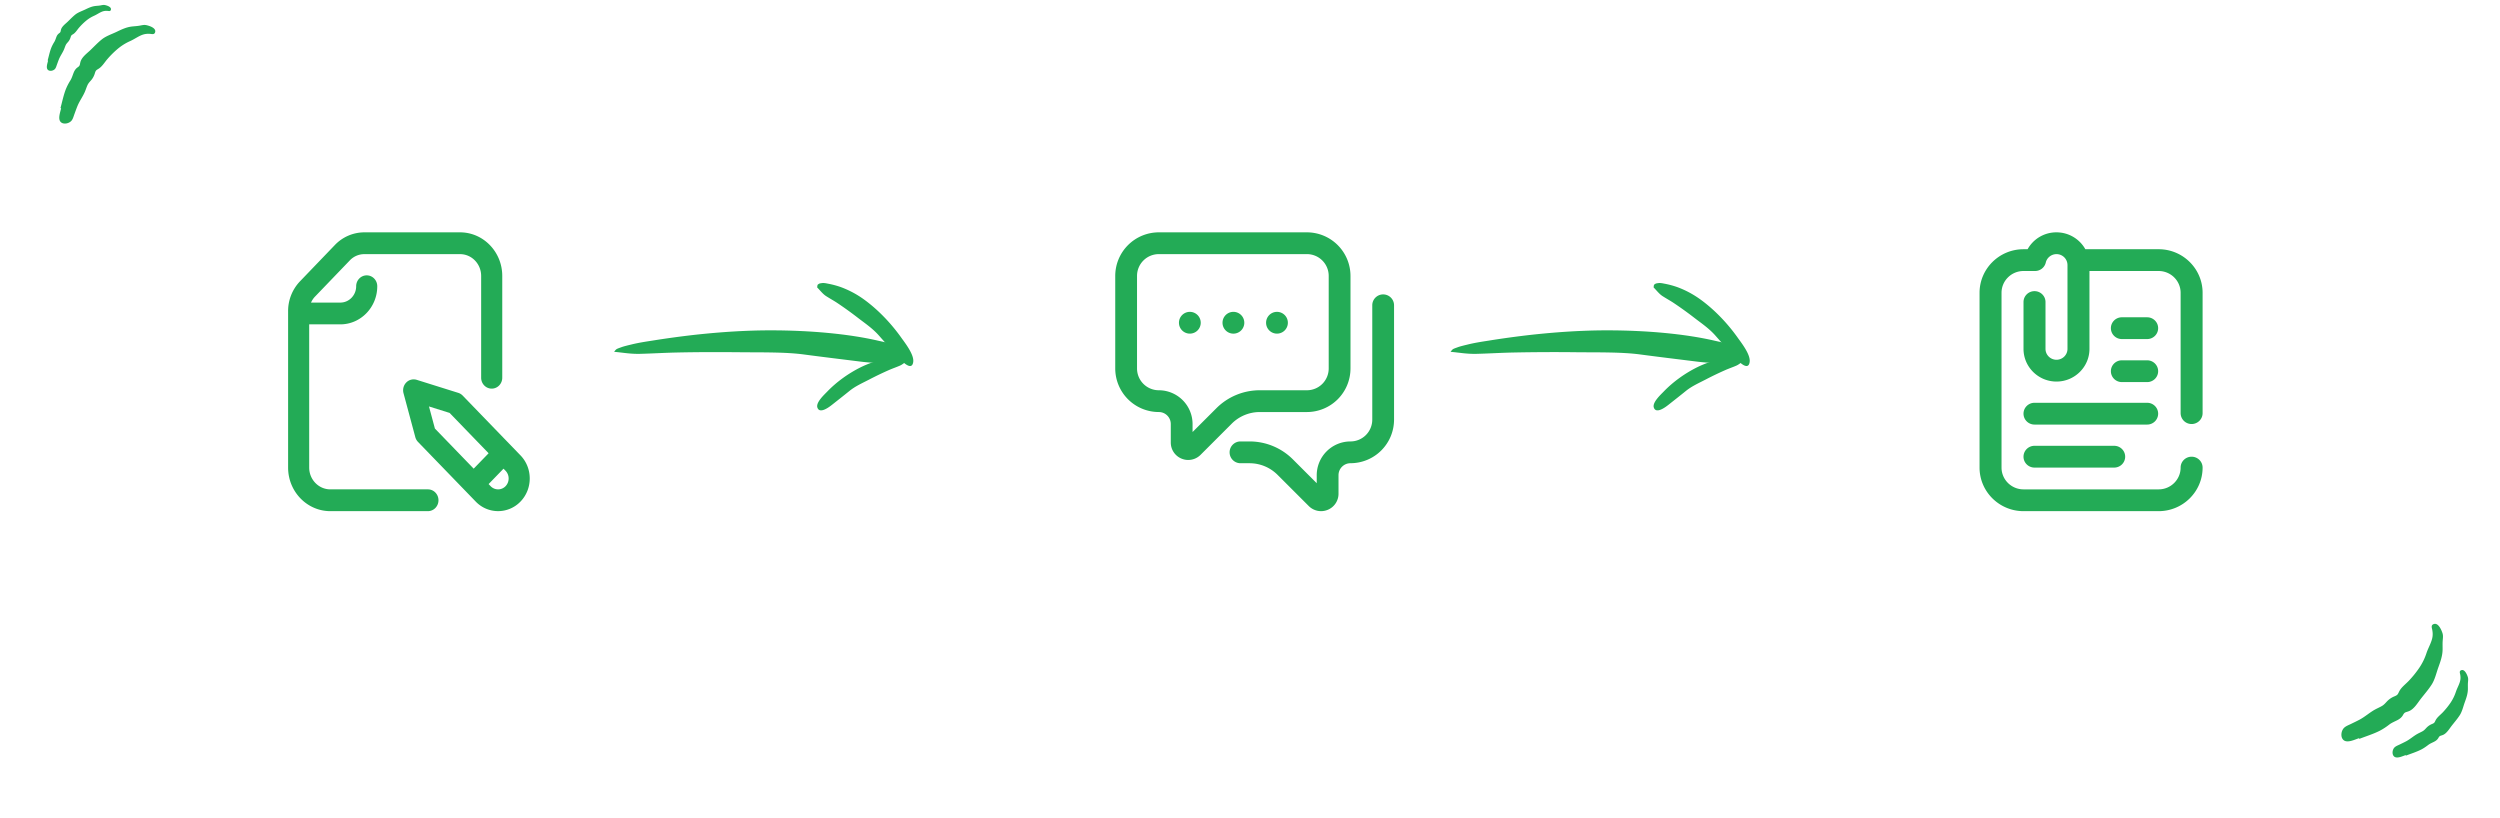
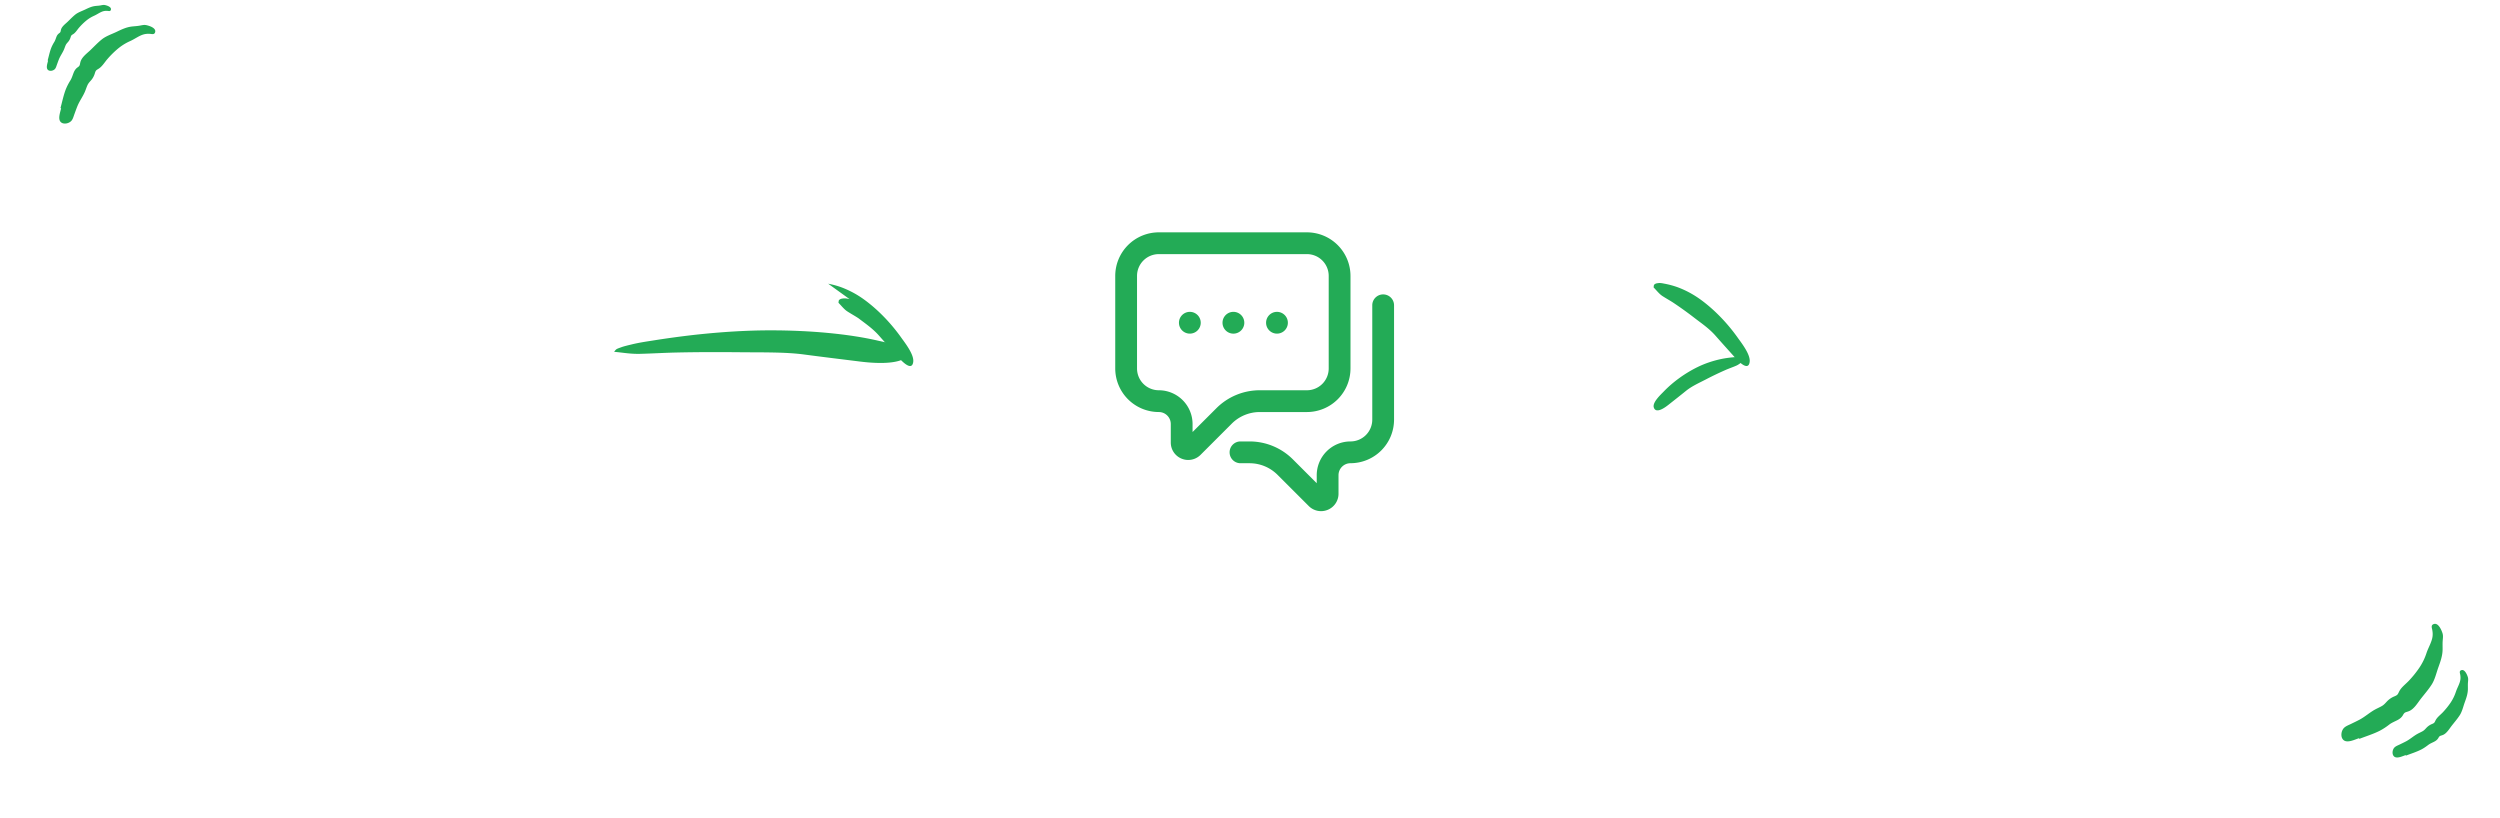
<svg xmlns="http://www.w3.org/2000/svg" width="269" height="88" fill="none">
  <path d="M261.656 73.647c.345-.541.499-1.253.711-1.84.227-.63.437-1.212.455-1.865.009-.315-.012-.63.008-.945.018-.297.074-.567-.015-.856-.094-.301-.446-1.195-.965-.984-.302.123-.18.4-.139.614.046.243.062.492.026.742-.084.59-.452 1.17-.643 1.747a6.301 6.301 0 01-.774 1.589c-.329.486-.712.962-1.125 1.398-.364.384-.83.713-1.056 1.18-.136.28-.152.358-.478.493a2.32 2.32 0 00-.703.435c-.229.212-.376.441-.66.608-.247.145-.517.256-.767.396-.58.323-1.054.766-1.649 1.08-.308.164-.625.313-.939.466-.251.122-.555.232-.743.432-.316.335-.389 1.042.003 1.323.422.304 1.188-.093 1.63-.231l.033.072c.734-.285 1.51-.522 2.207-.877a6.646 6.646 0 001.01-.66c.273-.206.572-.32.877-.478.272-.142.477-.315.614-.567.176-.323.29-.26.633-.4.55-.224.93-.885 1.255-1.304.396-.511.852-1.03 1.194-1.568zm3.02 3.301c.256-.403.371-.933.529-1.37.169-.469.325-.902.339-1.389.006-.234-.009-.468.005-.702.014-.222.056-.423-.011-.638-.07-.224-.331-.89-.718-.732-.224.091-.134.298-.104.456.035.182.047.367.02.553-.063.44-.336.871-.478 1.3a4.734 4.734 0 01-.576 1.183 8.34 8.34 0 01-.838 1.041c-.271.286-.618.53-.786.878-.101.208-.113.267-.355.367a1.722 1.722 0 00-.524.324c-.17.158-.28.328-.491.452-.184.108-.385.191-.571.295-.432.24-.785.57-1.228.805-.229.12-.464.232-.698.346-.187.09-.414.173-.554.321-.235.25-.289.776.003.986.314.225.884-.07 1.213-.173l.025.054c.546-.212 1.124-.389 1.642-.653.275-.14.512-.309.752-.49.203-.155.426-.24.652-.357.203-.105.356-.234.458-.422.131-.24.216-.194.471-.298.409-.166.692-.659.934-.97.295-.381.634-.767.889-1.167zM10.978 4.222c.448-.353 1.063-.553 1.562-.793.536-.257 1.03-.495 1.606-.57.277-.035.557-.046.833-.091.261-.043.495-.117.758-.064.274.056 1.095.287.955.764-.081.277-.337.195-.529.178a1.99 1.99 0 00-.658.043c-.514.128-.993.505-1.485.725a5.62 5.62 0 00-1.334.826c-.4.335-.785.715-1.134 1.12-.306.355-.554.796-.946 1.038-.235.145-.303.166-.393.466a2.063 2.063 0 01-.32.66c-.168.221-.357.371-.479.637-.106.231-.18.48-.28.713-.233.541-.582 1-.807 1.554-.116.286-.22.579-.326.87-.085.233-.155.512-.315.696-.267.309-.885.436-1.169.116-.306-.346-.024-1.058.059-1.461l-.068-.022c.186-.674.326-1.38.577-2.028a5.91 5.91 0 01.491-.951c.158-.26.232-.534.345-.817.1-.253.234-.45.445-.594.27-.184.204-.28.296-.594.148-.506.699-.901 1.04-1.226.415-.396.832-.844 1.276-1.195zM8.115 1.558c.299-.235.71-.37 1.044-.53.357-.171.688-.33 1.072-.38.185-.024.373-.03.557-.061.174-.029.33-.078.506-.043.183.038.732.192.638.51-.054.186-.225.13-.353.12a1.33 1.33 0 00-.44.028c-.343.086-.663.337-.992.484-.318.143-.613.32-.89.552a6.604 6.604 0 00-.759.748c-.204.238-.37.532-.632.694-.157.097-.202.111-.262.311a1.378 1.378 0 01-.215.442c-.111.147-.238.247-.319.425-.07.154-.12.32-.188.477-.155.361-.388.667-.538 1.037-.078.192-.147.387-.218.582-.057.155-.104.342-.21.465-.18.206-.592.291-.782.077-.204-.23-.016-.707.04-.976l-.046-.015c.125-.45.218-.922.386-1.355a4.01 4.01 0 01.328-.635c.106-.173.155-.357.23-.546a.814.814 0 01.298-.396c.18-.123.136-.187.197-.397.1-.339.467-.602.695-.82.278-.264.556-.563.853-.798z" fill="#23AB56" />
  <g filter="url(#filter0_d)">
-     <path d="M165 20c0-5.523-4.477-10-10-10h-40c-5.523 0-10 4.477-10 10v40c0 5.523 4.477 10 10 10h40c5.523 0 10-4.477 10-10V20z" fill="#fff" />
-   </g>
+     </g>
  <path d="M127.854 49.493a1.87 1.87 0 01-.719-.144 1.87 1.87 0 01-1.159-1.732v-1.992a1.29 1.29 0 00-1.289-1.29A4.692 4.692 0 01120 39.65v-9.962A4.692 4.692 0 01124.687 25h15.938a4.693 4.693 0 014.688 4.687v9.962a4.693 4.693 0 01-4.688 4.687h-5.061a4.261 4.261 0 00-3.034 1.256l-3.351 3.35c-.36.36-.838.55-1.325.55zm-3.167-22.15a2.346 2.346 0 00-2.343 2.344v9.962a2.346 2.346 0 002.343 2.343 3.636 3.636 0 013.633 3.633v.861l2.552-2.55a6.592 6.592 0 014.692-1.944h5.061a2.346 2.346 0 002.344-2.343v-9.962a2.346 2.346 0 00-2.344-2.344h-15.938zm18.179 27.513a1.87 1.87 0 001.158-1.732V51.13c0-.71.578-1.288 1.289-1.288A4.692 4.692 0 00150 45.156V32.85a1.172 1.172 0 00-2.344 0v12.306a2.346 2.346 0 01-2.343 2.343 3.636 3.636 0 00-3.633 3.632v.863l-2.552-2.552a6.59 6.59 0 00-4.691-1.943h-.96a1.171 1.171 0 100 2.344h.96c1.146 0 2.223.446 3.034 1.256l3.351 3.35a1.87 1.87 0 002.044.407zm-8.979-20.129a1.172 1.172 0 10-2.344.001 1.172 1.172 0 002.344 0zm4.687 0a1.171 1.171 0 10-2.343 0 1.171 1.171 0 002.343 0zm-9.375 0a1.171 1.171 0 10-2.343 0 1.171 1.171 0 002.343 0z" fill="#23AB56" />
  <g filter="url(#filter1_d)">
    <path d="M255 20c0-5.523-4.477-10-10-10h-40c-5.523 0-10 4.477-10 10v40c0 5.523 4.477 10 10 10h40c5.523 0 10-4.477 10-10V20z" fill="#fff" />
  </g>
-   <path d="M234.635 44.453v-12.95c0-1.291-1.061-2.343-2.366-2.343h-7.443v8.38c0 1.938-1.592 3.515-3.548 3.515s-3.548-1.577-3.548-3.516V32.5c0-.647.53-1.172 1.183-1.172s1.183.525 1.183 1.172v5.04c0 .645.53 1.17 1.182 1.17.652 0 1.183-.525 1.183-1.17v-9.024a1.18 1.18 0 00-1.183-1.172c-.546 0-1.031.381-1.152.907a1.182 1.182 0 01-1.241.905c-.03.002-.06.004-.09.004h-1.065c-1.304 0-2.365 1.052-2.365 2.344v18.808c0 1.293 1.061 2.344 2.365 2.344h14.54c1.304 0 2.365-1.051 2.365-2.343 0-.648.529-1.172 1.182-1.172.653 0 1.183.524 1.183 1.172 0 2.584-2.122 4.687-4.73 4.687h-14.54c-2.608 0-4.73-2.103-4.73-4.688V31.505c0-2.585 2.122-4.688 4.73-4.688h.44A3.532 3.532 0 01221.278 25c1.335 0 2.499.734 3.105 1.816h7.886c2.609 0 4.731 2.103 4.731 4.688v12.95c0 .646-.53 1.171-1.183 1.171a1.177 1.177 0 01-1.182-1.172zm-15.722 3.516c-.653 0-1.183.524-1.183 1.172 0 .647.53 1.172 1.183 1.172h8.574c.653 0 1.182-.525 1.182-1.172 0-.648-.529-1.172-1.182-1.172h-8.574zm13.304-3.457c0-.648-.529-1.172-1.183-1.172h-12.121c-.653 0-1.183.524-1.183 1.172 0 .647.53 1.172 1.183 1.172h12.121c.654 0 1.183-.525 1.183-1.172zm-1.183-5.742h-2.72c-.653 0-1.182.524-1.182 1.171 0 .648.529 1.172 1.182 1.172h2.72c.654 0 1.183-.524 1.183-1.172 0-.647-.529-1.172-1.183-1.172zm0-4.63h-2.72c-.653 0-1.182.525-1.182 1.172 0 .648.529 1.172 1.182 1.172h2.72c.654 0 1.183-.524 1.183-1.172 0-.647-.529-1.171-1.183-1.171z" fill="#23AB56" />
  <g filter="url(#filter2_d)">
    <path d="M74 20c0-5.523-4.477-10-10-10H24c-5.523 0-10 4.477-10 10v40c0 5.523 4.477 10 10 10h40c5.523 0 10-4.477 10-10V20z" fill="#fff" />
  </g>
-   <path d="M47.18 53.828c0 .647-.508 1.172-1.136 1.172H35.542C33.037 55 31 52.897 31 50.312V33.489a4.63 4.63 0 011.287-3.227l3.75-3.904A4.401 4.401 0 0139.19 25h10.311c2.505 0 4.542 2.103 4.542 4.688v10.957c0 .647-.508 1.171-1.135 1.171s-1.136-.524-1.136-1.172V29.689c0-1.293-1.018-2.344-2.27-2.344H39.19a2.15 2.15 0 00-1.54.663L33.9 31.91c-.184.19-.33.41-.434.648h3.154c.94 0 1.704-.789 1.704-1.758 0-.647.508-1.172 1.135-1.172s1.135.524 1.135 1.172c0 2.261-1.782 4.101-3.974 4.101h-3.35v15.41c0 1.293 1.02 2.344 2.272 2.344h10.502c.628 0 1.136.525 1.136 1.172zm8.824.142a3.343 3.343 0 01-2.409 1.028 3.343 3.343 0 01-2.408-1.028l-6.21-6.42a1.178 1.178 0 01-.29-.515l-1.27-4.73c-.11-.412.005-.853.302-1.152a1.11 1.11 0 011.123-.282l4.47 1.401c.178.056.34.157.473.294l6.22 6.433c1.327 1.37 1.327 3.6-.001 4.971zm-9.208-7.858l4.173 4.316 1.606-1.658-4.197-4.34-2.221-.697.639 2.38zm7.602 4.544l-.219-.227-1.605 1.658.219.227a1.112 1.112 0 001.605 0 1.2 1.2 0 000-1.658zm105.87-14.018a99.453 99.453 0 014.481-.611c2.843-.311 5.609-.483 8.184-.482 4.248.002 8.382.378 11.564 1.116 1.049.243 3.936.748 3.238 1.586-.955 1.147-4.262.773-5.233.651-2.005-.25-4.022-.492-6.006-.757-1.991-.265-4.44-.216-6.745-.239a211.462 211.462 0 00-7.08.032c-1.246.029-2.541.108-3.788.139-1.078.027-1.867-.138-2.803-.217.257-.33.208-.286.804-.505.256-.094.794-.221 1.036-.28.797-.197 1.563-.31 2.348-.433z" fill="#23AB56" />
  <path d="M186.461 38.445c-.451.045-.901.106-1.345.203-.858.189-1.698.474-2.488.863-1.305.644-2.592 1.56-3.606 2.613-.334.347-1.246 1.175-1.073 1.72.236.744 1.27-.045 1.574-.286.628-.497 1.26-.99 1.882-1.495.624-.506 1.373-.839 2.082-1.204a36.26 36.26 0 012.172-1.045c.381-.166.775-.3 1.156-.465.329-.142.58-.389.871-.592-.062-.216-.049-.19-.222-.27-.074-.034-.232-.051-.304-.061-.235-.032-.464-.005-.699.02z" fill="#23AB56" />
  <path d="M179.112 30.527a9.2 9.2 0 011.367.367c.878.322 1.752.785 2.588 1.402 1.38 1.017 2.777 2.437 3.916 4.046.376.53 1.387 1.801 1.281 2.599-.144 1.09-1.272-.129-1.605-.5-.687-.768-1.377-1.529-2.06-2.307-.685-.78-1.473-1.31-2.225-1.887a39.845 39.845 0 00-2.294-1.654c-.401-.265-.81-.484-1.21-.745-.346-.227-.626-.605-.942-.92.036-.317.026-.279.188-.389.07-.047.226-.064.296-.075.23-.036.463.016.7.063zM70.269 36.638a99.467 99.467 0 014.48-.611c2.843-.311 5.609-.483 8.184-.482 4.248.002 8.382.378 11.564 1.116 1.05.243 3.936.748 3.238 1.586-.955 1.147-4.262.773-5.233.651-2.005-.25-4.022-.492-6.006-.757-1.99-.265-4.44-.216-6.745-.239-2.324-.022-4.67-.025-7.08.032-1.246.029-2.541.108-3.788.139-1.078.027-1.867-.138-2.803-.217.257-.33.208-.286.804-.505.256-.094.794-.221 1.036-.28.797-.197 1.563-.31 2.349-.433z" fill="#23AB56" />
-   <path d="M96.46 38.445c-.45.045-.9.106-1.344.203-.858.189-1.698.474-2.489.863-1.304.644-2.591 1.56-3.605 2.613-.334.347-1.246 1.175-1.073 1.72.237.744 1.27-.045 1.574-.286.628-.497 1.26-.99 1.882-1.495.624-.506 1.373-.839 2.082-1.204a36.105 36.105 0 012.172-1.045c.38-.166.775-.3 1.156-.465.33-.142.58-.389.871-.592-.062-.216-.05-.19-.222-.27-.074-.034-.232-.051-.304-.061-.234-.032-.464-.005-.7.02z" fill="#23AB56" />
-   <path d="M89.112 30.527a9.2 9.2 0 011.367.367 10.38 10.38 0 012.588 1.402c1.38 1.017 2.777 2.437 3.917 4.046.375.53 1.386 1.801 1.28 2.599-.144 1.09-1.272-.129-1.605-.5-.687-.768-1.377-1.529-2.06-2.307-.684-.78-1.473-1.31-2.225-1.887a39.716 39.716 0 00-2.294-1.654c-.4-.265-.81-.484-1.21-.745-.347-.227-.627-.605-.942-.92.036-.317.026-.279.188-.389.07-.047.226-.064.296-.075.23-.036.463.016.7.063z" fill="#23AB56" />
+   <path d="M89.112 30.527a9.2 9.2 0 011.367.367 10.38 10.38 0 012.588 1.402c1.38 1.017 2.777 2.437 3.917 4.046.375.53 1.386 1.801 1.28 2.599-.144 1.09-1.272-.129-1.605-.5-.687-.768-1.377-1.529-2.06-2.307-.684-.78-1.473-1.31-2.225-1.887c-.4-.265-.81-.484-1.21-.745-.347-.227-.627-.605-.942-.92.036-.317.026-.279.188-.389.07-.047.226-.064.296-.075.23-.036.463.016.7.063z" fill="#23AB56" />
  <defs>
    <filter id="filter0_d" x="91" y="0" width="88" height="88" filterUnits="userSpaceOnUse" color-interpolation-filters="sRGB">
      <feFlood flood-opacity="0" result="BackgroundImageFix" />
      <feColorMatrix in="SourceAlpha" values="0 0 0 0 0 0 0 0 0 0 0 0 0 0 0 0 0 0 127 0" />
      <feOffset dy="4" />
      <feGaussianBlur stdDeviation="7" />
      <feColorMatrix values="0 0 0 0 0 0 0 0 0 0 0 0 0 0 0 0 0 0 0.04 0" />
      <feBlend in2="BackgroundImageFix" result="effect1_dropShadow" />
      <feBlend in="SourceGraphic" in2="effect1_dropShadow" result="shape" />
    </filter>
    <filter id="filter1_d" x="181" y="0" width="88" height="88" filterUnits="userSpaceOnUse" color-interpolation-filters="sRGB">
      <feFlood flood-opacity="0" result="BackgroundImageFix" />
      <feColorMatrix in="SourceAlpha" values="0 0 0 0 0 0 0 0 0 0 0 0 0 0 0 0 0 0 127 0" />
      <feOffset dy="4" />
      <feGaussianBlur stdDeviation="7" />
      <feColorMatrix values="0 0 0 0 0 0 0 0 0 0 0 0 0 0 0 0 0 0 0.04 0" />
      <feBlend in2="BackgroundImageFix" result="effect1_dropShadow" />
      <feBlend in="SourceGraphic" in2="effect1_dropShadow" result="shape" />
    </filter>
    <filter id="filter2_d" x="0" y="0" width="88" height="88" filterUnits="userSpaceOnUse" color-interpolation-filters="sRGB">
      <feFlood flood-opacity="0" result="BackgroundImageFix" />
      <feColorMatrix in="SourceAlpha" values="0 0 0 0 0 0 0 0 0 0 0 0 0 0 0 0 0 0 127 0" />
      <feOffset dy="4" />
      <feGaussianBlur stdDeviation="7" />
      <feColorMatrix values="0 0 0 0 0 0 0 0 0 0 0 0 0 0 0 0 0 0 0.04 0" />
      <feBlend in2="BackgroundImageFix" result="effect1_dropShadow" />
      <feBlend in="SourceGraphic" in2="effect1_dropShadow" result="shape" />
    </filter>
  </defs>
</svg>